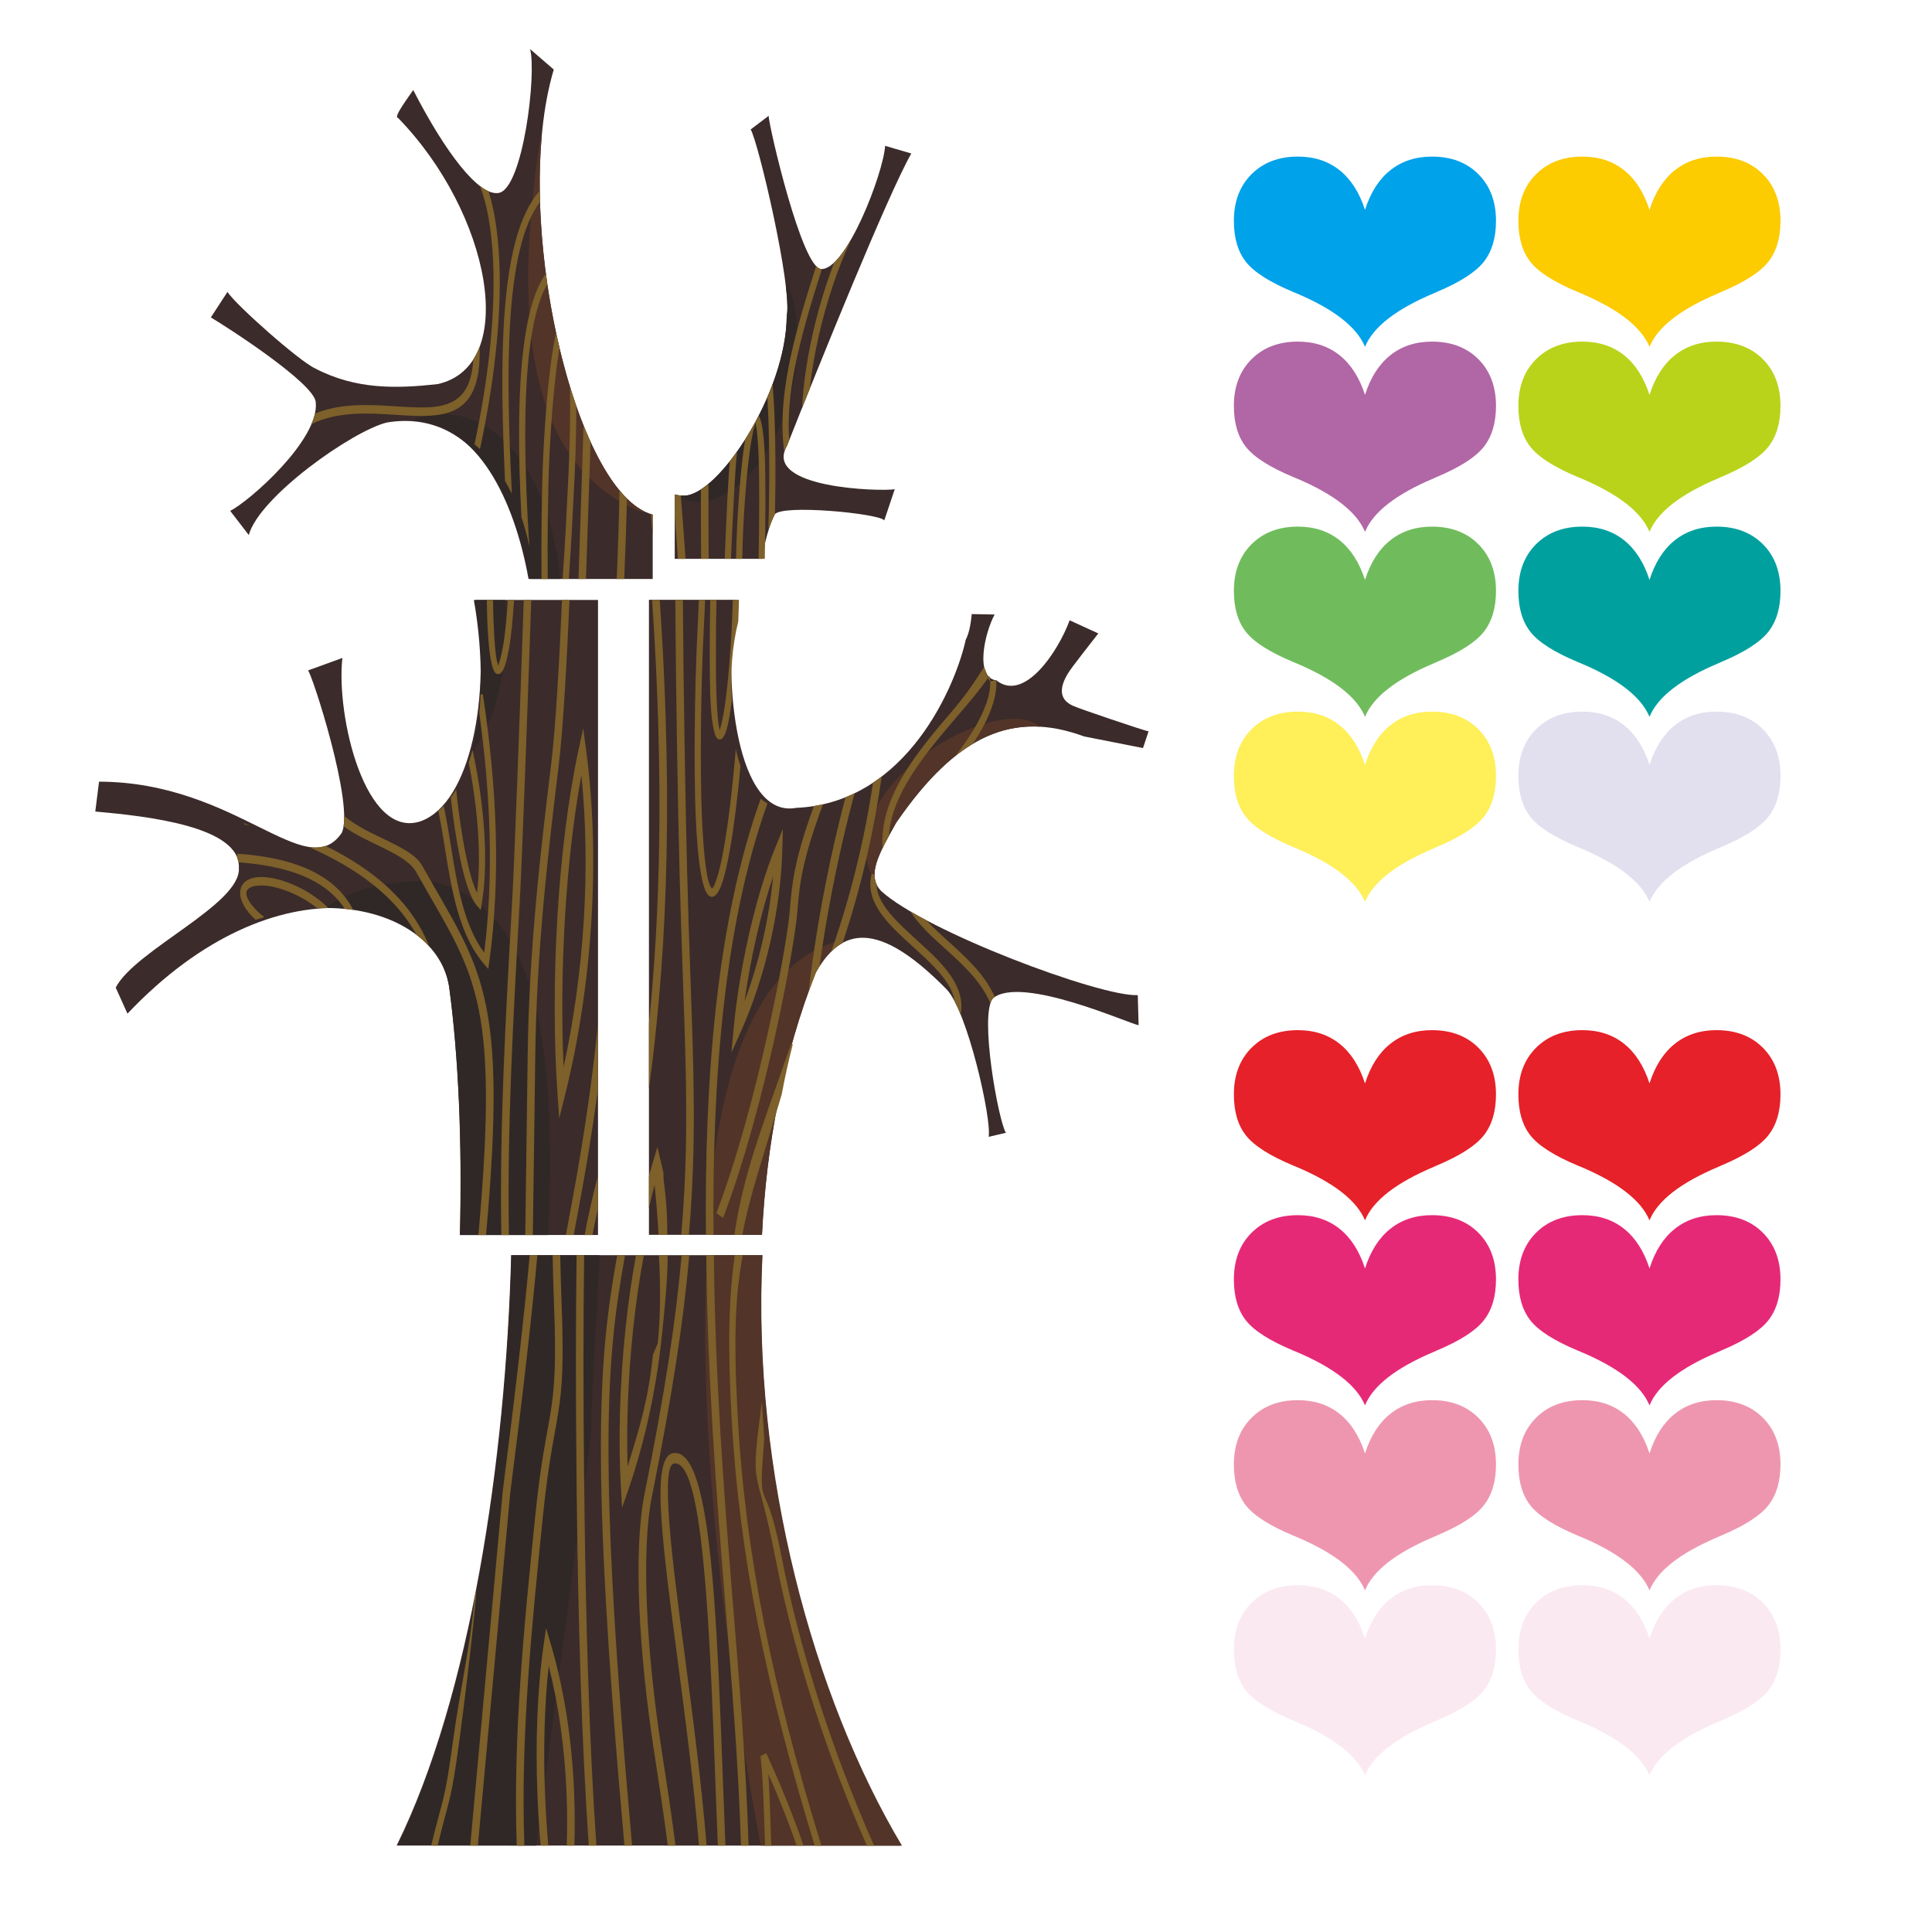
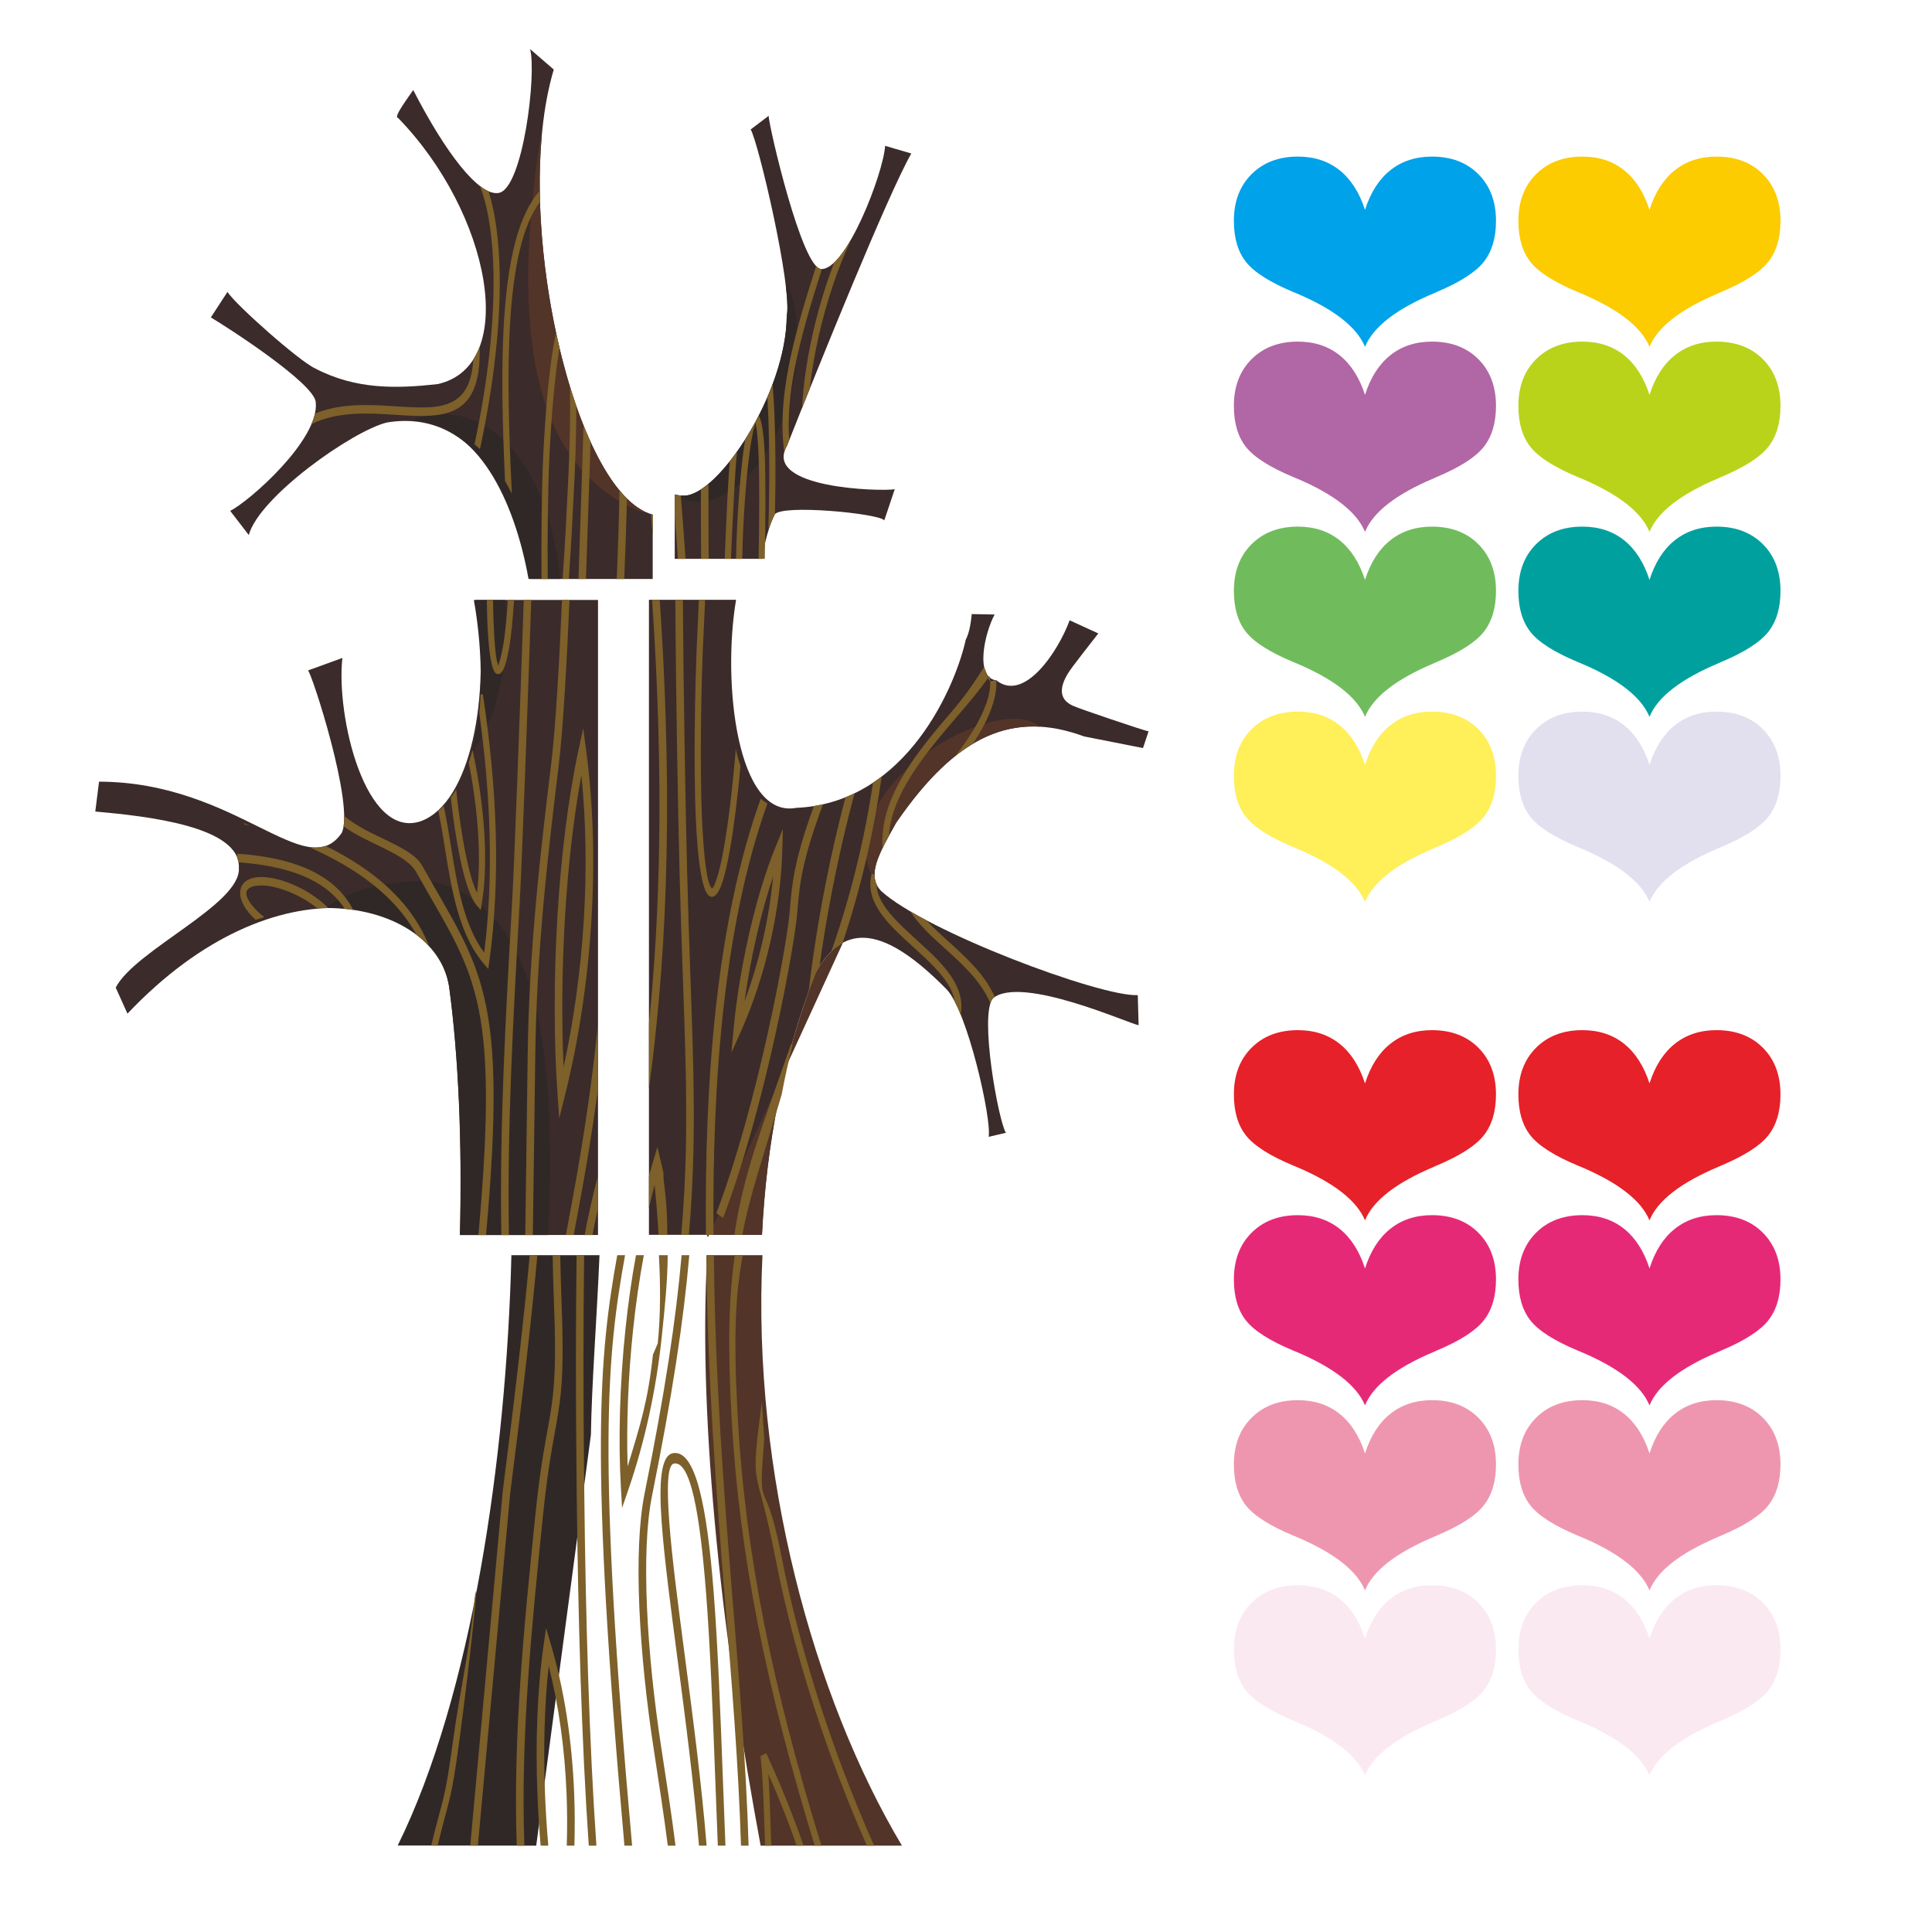
<svg xmlns="http://www.w3.org/2000/svg" xml:space="preserve" width="3.413in" height="3.413in" version="1.1" style="shape-rendering:geometricPrecision; text-rendering:geometricPrecision; image-rendering:optimizeQuality; fill-rule:evenodd; clip-rule:evenodd" viewBox="0 0 3413.33 3413.33">
  <defs>
    <style type="text/css">
   
    .fil0 {fill:none}
    .fil4 {fill:#7D602A}
    .fil2 {fill:#523428}
    .fil1 {fill:#3B2B2A}
    .fil3 {fill:#302827}
    .fil15 {fill:#FFEF58;fill-rule:nonzero}
    .fil8 {fill:#FBE9F1;fill-rule:nonzero}
    .fil10 {fill:#FCCB00;fill-rule:nonzero}
    .fil6 {fill:#E62977;fill-rule:nonzero}
    .fil5 {fill:#E62129;fill-rule:nonzero}
    .fil7 {fill:#EE96B0;fill-rule:nonzero}
    .fil16 {fill:#E2DFEF;fill-rule:nonzero}
    .fil12 {fill:#B9D31A;fill-rule:nonzero}
    .fil11 {fill:#B166A5;fill-rule:nonzero}
    .fil13 {fill:#70BC5D;fill-rule:nonzero}
    .fil9 {fill:#00A2E9;fill-rule:nonzero}
    .fil14 {fill:#00A09F;fill-rule:nonzero}
   
  </style>
  </defs>
  <g id="Layer_x0020_1">
    <rect class="fil0" x="-0" y="-0" width="3413.33" height="3413.33" />
    <path class="fil1" d="M978.35 122.88c-76.29,255.91 34.83,749.77 174.8,786.18l0 113.81 -216.05 0c-25.62,-159.35 -107.22,-300.83 -253.81,-276.38 -61.66,15.3 -225.5,131.54 -243.78,198.74l-32.84 -42.69c32.05,-15.49 158.02,-125.33 151.19,-191.78 -1.67,-33.3 -158.09,-133.91 -185.34,-149.97l29.32 -45.02c14.4,22.61 127.09,122.5 154.89,135.11 72.58,37.9 144.64,35.67 216.62,27.7 144.74,-32.49 93.55,-302.15 -70.17,-470.37 -9.54,-0.26 21.51,-40.7 26.86,-49.14 57.08,110.8 115.95,187.96 151.04,181.79 43.02,-7.58 67.28,-211.66 55.43,-254.19l41.85 36.21z" />
    <path class="fil2" d="M957.02 241.35c-22.37,252.72 66.17,600.33 178.56,660.77l1.08 3.98c-200.59,-78.8 -234.22,-329.37 -180.89,-669.41l1.25 4.66z" />
    <path class="fil3" d="M933.79 1022.86c-25.28,-140.93 -90.38,-272.64 -200.65,-279.19l-1.83 -4.1c149.96,-44.83 243.35,113.66 257.98,283.29l-55.5 0z" />
    <path class="fil4" d="M1153.16 909.09l0 37.83c-1.01,-12.8 -2.06,-25.68 -3.16,-38.73 1.05,0.32 2.11,0.62 3.16,0.89zm-50.32 113.77l-13.29 0c2.71,-64.25 4.48,-122.24 4.88,-156.56 4.35,5.26 8.76,10.11 13.22,14.52 -0.67,32.8 -2.37,84.56 -4.81,142.04zm-67.57 0l-13.3 0c3.76,-109.55 7.03,-209.42 8.94,-271.31 4.05,10.14 8.22,19.96 12.51,29.35 -1.98,59.96 -4.89,146.99 -8.15,241.96z" />
    <path class="fil4" d="M982.44 588.14c1.93,8.98 3.94,17.87 6.04,26.67 -7.35,42.83 -14.1,112.98 -17.94,194.58 -2.69,57.24 -3.56,153.02 -2.81,213.47l-10.98 0c-0.75,-60.95 0.11,-156.91 2.82,-214.42 3.89,-82.65 10.75,-153.83 18.23,-197.3 1.51,-8.78 3.07,-16.49 4.63,-23.01zm11.52 434.72c4.18,-57.18 7.78,-129.73 10.21,-181.43 2.76,-58.37 3.59,-113.38 2.77,-158.45 3.61,11.82 7.37,23.39 11.28,34.61 0,37.81 -0.99,80.36 -3.08,124.79 -2.43,51.48 -6,123.2 -10.16,180.48l-11.02 0z" />
-     <path class="fil4" d="M964.38 483.29c0.82,6.3 1.69,12.57 2.59,18.81 -15.74,27 -26.01,68.9 -32.06,121.59 -10.3,89.8 -8.2,210.16 0.31,341.63 -3.69,-17.58 -8.35,-34.8 -14,-51.4 -5.84,-111.92 -6.2,-213.64 2.85,-292.54 7.05,-61.43 19.87,-109.34 40.3,-138.1z" />
    <path class="fil4" d="M953.62 337.07c0.09,6.52 0.21,13.07 0.41,19.65 -31.44,41.95 -46.45,116.65 -52.38,207.07 -6.07,92.43 -2.57,201.24 2.68,308.63 -3.76,-7.81 -7.8,-15.39 -12.09,-22.72 -4.6,-100.09 -7.19,-200.45 -1.5,-287.21 6.58,-100.3 24.34,-182.43 62.89,-225.43z" />
    <path class="fil4" d="M847.96 793.41c-3.13,-2.93 -6.34,-5.74 -9.63,-8.43 23.84,-111.7 35,-215.67 33.54,-301.29 -1.08,-63.49 -9.07,-116.67 -23.95,-155.1 5.37,4.1 10.5,7.24 15.35,9.37 12.06,38.72 18.59,88.17 19.57,145.43 1.5,88.2 -10.11,195.27 -34.88,310.02z" />
    <path class="fil4" d="M550.29 749.25c2.7,-6.35 4.8,-12.57 6.13,-18.6 46.27,-18.98 96.92,-15.73 142.74,-12.79 21.68,1.39 42.26,2.7 60.54,1.52 42.43,-2.75 72.75,-19.65 76.47,-84.26 4.42,-6.91 8.16,-14.47 11.24,-22.62 2.64,95.18 -33.84,118.46 -87.19,121.93 -18.78,1.2 -39.59,-0.13 -61.53,-1.54 -48.02,-3.08 -101.49,-6.51 -148.4,16.36z" />
    <path class="fil1" d="M1192.1 873.48c5.39,1.41 10.82,2.21 16.29,2.22 60.49,0.06 180.61,-180.43 181.59,-317.51 10.19,-50.12 -50.7,-308.76 -63.75,-329.46l31.68 -24.02c1.37,22 59.07,269.68 92.91,270.52 43.96,2.4 109.69,-168.19 112.96,-217.56l46.22 13.5c-41.71,73.35 -163.57,374.69 -219.53,516.31 -43.61,75.29 164.19,81.02 190.29,76.89l-18.5 55.13c-6.48,-12.11 -182.41,-29.3 -193.65,-10.37 -9.7,19.65 -17.31,46.83 -22.59,78.17l-153.93 0 0 -113.81z" />
    <path class="fil3" d="M1204.23 875.47c1.39,0.09 2.77,0.23 4.16,0.23 60.49,0.06 180.61,-180.43 181.59,-317.51 1.99,-9.76 1.27,-27.45 -1.26,-49.71l3.49 -6.93c67.37,189.65 -76.9,427.51 -190.42,378.8l2.44 -4.87z" />
    <path class="fil4" d="M1252.06 987.29l-13.41 0c-0.29,-43.24 -0.44,-84.66 -0.39,-122.51 3.74,-2.42 7.56,-5.22 11.44,-8.37l1.98 0c-0.07,40.38 0.07,84.67 0.38,130.88zm-40.85 0l-13.54 0c-1.67,-24.8 -3.54,-50.12 -5.57,-75.94l0 -37.83c3.53,0.91 7.07,1.54 10.63,1.86 3.23,38.43 6.04,75.69 8.48,111.91z" />
    <path class="fil4" d="M1355.73 701.83c3.27,-7.59 6.37,-15.28 9.26,-23.02 1.39,16.22 2.48,34.32 3.28,54.01 2,49.56 2.37,109.67 0.9,175.57 -0.2,0.24 -0.41,0.48 -0.55,0.73 -4.11,8.32 -7.82,17.43 -11.16,27.15 2.26,-76.59 2.11,-146.48 -0.15,-202.64 -0.45,-11.19 -0.97,-21.81 -1.57,-31.81zm-64.32 285.46l-11.09 0c2.55,-59.6 5.62,-135.96 9.06,-172.33 4.27,-5.4 8.52,-11.1 12.74,-17.04 -4.09,40.47 -7.74,123.91 -10.7,189.36z" />
    <path class="fil4" d="M1316.58 776.31c5.97,-9.47 11.78,-19.37 17.35,-29.61 0.17,0.85 0.37,2.14 -0.15,3.65 -1.97,5.85 -4.01,14.86 -6.02,26.5 -6.07,35.25 -11.64,93.14 -14.81,160.53 -0.65,13.87 -1.18,31.13 -1.57,49.91l-10.99 0c0.4,-19.13 0.93,-36.72 1.6,-50.86 3.13,-66.48 8.58,-123.98 14.58,-160.12zm23.56 210.98c1.49,-61.39 1.54,-144 0.33,-176.59 -1.31,-34.87 -3.52,-58.61 -6.39,-64.29 2.17,-4 4.3,-8.04 6.39,-12.13 5.76,8.89 9.5,36.61 10.95,75.65 1.23,32.81 1.2,116.19 -0.27,177.35l-11.01 0z" />
    <path class="fil4" d="M1441.85 470.06c3.12,3.25 6.13,5.1 8.97,5.17 0.45,0.02 0.9,0 1.35,-0.01 -20.21,63.09 -37.41,120.98 -47.89,174.6 -8.89,45.5 -12.94,87.86 -9.87,127.68l-3.95 9.98c-2.32,4 -3.89,7.79 -4.85,11.41 -6.55,-47.64 -2.64,-98.25 8.05,-152.96 10.59,-54.16 27.87,-112.43 48.19,-175.87z" />
    <path class="fil4" d="M1473.81 463.75c9.21,-8.75 18.71,-21.93 27.92,-37.59l0.59 0.52c-22.37,47.2 -41.89,106.06 -55.36,164.83 -7.46,32.48 -13.05,64.87 -16.26,95.17 -4.69,11.63 -9.23,22.95 -13.6,33.88 1.78,-40.84 8.74,-87.19 19.37,-133.52 9.73,-42.42 22.56,-84.91 37.35,-123.29z" />
    <g id="_2278385486672">
      <path class="fil1" d="M812.38 2181.94c4.28,-164.17 -2.43,-316.67 -18.76,-437.71 -23.03,-155.96 -303.98,-232.62 -568.43,46.63l-20.74 -46.05c33.95,-66.25 222.31,-147.58 217.56,-211.52 3.62,-73.38 -163.16,-91.46 -253.67,-99.53l6.65 -52.77c243.7,0.53 365.37,181.87 428.61,90.81 23.79,-47.61 -54.07,-286.63 -59.54,-287.24l60.85 -22.14c-11.46,100.83 39.67,322.63 138.93,288.3 88.04,-32.67 123.82,-221.75 96.65,-390.73l216.05 0 0 1121.94 -244.14 0z" />
      <path class="fil3" d="M834.17 1327.42c18.91,-67.93 20.48,-169.88 2.98,-267.42l55.5 0c8.46,98.15 -9.43,200.02 -58.06,268.4l-0.43 -0.98z" />
      <path class="fil3" d="M812.81 2181.94c4.03,-164.17 -2.85,-316.67 -19.19,-437.71 -11.98,-81.11 -99.92,-140.75 -218.76,-140.05 49.59,-35.27 112.78,-49.23 185.87,-47.67 206.97,44.37 219.58,344.28 207.74,625.43l-155.67 0z" />
      <path class="fil4" d="M925.33 1060l13.3 0c-7.24,210.88 -16.24,460.88 -20.75,540.5 -10.99,193.78 -21.98,387.59 -18.74,581.44l-13.44 0c-3.24,-194.71 7.77,-388.78 18.77,-582.82 4.54,-80.14 13.61,-327.67 20.87,-539.12zm67.57 0l13.29 0c-4.46,104.83 -11.38,228.71 -18.98,291.42 -17.78,146.55 -39.31,324.07 -41.58,516.7 -1.55,131.05 -3.17,224.49 -4.24,313.82l-13.43 0c1.07,-89.43 2.7,-182.95 4.25,-314.12 2.3,-194.22 23.9,-372.37 41.74,-519.44 7.61,-62.79 14.54,-183.88 18.95,-288.39zm63.61 748.59l0 115.31c-5.37,39.93 -11.07,77.36 -16.84,112.74 -8.9,54.68 -17.93,100.26 -26.05,145.29l-13.81 0c8.3,-46.34 17.59,-93.04 26.74,-149.26 10.81,-66.39 21.42,-140 29.95,-224.09zm0 268.96l0 57.06c-3.48,15.47 -6.72,31.27 -9.72,47.33l-13.86 0c6.67,-36.29 14.52,-71.4 23.58,-104.39zm-197.82 104.39l-13.52 0c38.73,-427.42 -9.26,-461.65 -109.81,-641.11 -18.74,-33.47 -85.11,-49.28 -128.34,-80.95 0.83,-5.33 1.17,-11.55 1.06,-18.51 41.99,36.82 117.76,52.21 137.92,88.19 102.58,183.09 151.73,219.29 112.7,652.37zm172.69 -556.23c-5.36,87.48 -17.35,175.65 -35.68,259.6 -3.7,-82.23 -2.96,-175.31 2.72,-268.25 5.24,-85.69 14.7,-171.1 28.73,-247.58 8.3,81.35 9.6,168.42 4.23,256.23zm4.04 -301.28c12.81,94.67 15.76,198.3 9.37,302.8 -6.41,104.57 -22.15,210.11 -46.74,308.52l-10.09 40.33 -2.96 -42.48c-6.56,-93.87 -6.84,-206.21 0.01,-318.07 6.27,-102.34 18.5,-204.52 37.35,-292.04l7.94 -36.84 5.11 37.77z" />
      <path class="fil4" d="M774.39 1432.62c3.29,-2.77 6.45,-5.78 9.53,-8.96 4.87,22.45 8.74,46.4 12.67,70.75 11.02,68.26 22.59,139.85 58.82,188.69 8.65,-68.26 11.54,-139.17 9.48,-212.34 -1.93,-68.48 -8.2,-138.98 -18.16,-211.2 1.1,-10.61 1.87,-21.42 2.27,-32.33l4.07 -1.14c12.63,83.64 20.55,165.17 22.78,244.13 2.22,79.08 -1.26,155.57 -11.42,228.99l-1.76 12.71 -7.18 -8.34c-44.76,-52.02 -57.51,-130.93 -69.61,-205.94 -3.61,-22.33 -7.15,-44.3 -11.5,-65.04z" />
      <path class="fil4" d="M796.32 1409.07c3.34,-4.46 6.54,-9.18 9.56,-14.16 4.34,41.26 10.2,81.95 17.22,115.86 5.93,28.72 12.58,52.33 19.64,66.79 4.71,-38.48 4.33,-83.33 0.04,-129.88 -3.06,-33.26 -8.11,-67.38 -14.75,-100.68 2.49,-7.15 4.76,-14.55 6.81,-22.15 8.62,39.58 15.14,80.84 18.82,120.94 5,54.35 4.8,106.63 -2.34,149.94l-1.99 12 -6.87 -7.87c-11.43,-13.07 -21.58,-44.6 -29.94,-85.02 -6.45,-31.22 -11.96,-68.04 -16.2,-105.77z" />
      <path class="fil4" d="M431.5 1454.32l11.68 5.33c-3.96,-1.17 -7.93,-2.32 -11.96,-3.45l0.28 -1.88zm326.85 217.76c-6.72,-7.33 -14.28,-14.19 -22.61,-20.52 -21.25,-38.96 -53.53,-73.27 -96.2,-103.18 -27,-18.94 -58.14,-36.09 -93.26,-51.54 10.5,1.13 20.11,0.45 28.82,-2.48 25.46,12.52 48.64,26.04 69.43,40.62 54.51,38.23 92.84,83.76 113.82,137.1z" />
      <path class="fil4" d="M624.09 1607.52c-4.95,-0.72 -9.96,-1.36 -15.04,-1.84 -14.05,-21.92 -34.53,-39.26 -60.96,-52.35 -33.26,-16.48 -75.84,-26.2 -126.79,-29.83 -0.5,-2.57 -1.3,-5.06 -2.3,-7.48l0.27 -7.74c53.15,3.56 97.64,13.62 132.52,30.89 32.7,16.2 57.06,38.8 72.3,68.35z" />
      <path class="fil4" d="M579.93 1604.18c-6.39,-0.05 -12.87,0.09 -19.45,0.39 -11.16,-9.02 -24.75,-17.57 -39.84,-24.63l0 -0.01 -0.01 0c-22.2,-10.39 -43.25,-15.55 -59.33,-15.5 -14.22,0.06 -23.94,3.76 -25.77,11.1 -1.83,7.35 4.22,18.44 15.46,30.43 4.55,4.85 9.91,9.71 15.91,14.42 -5.1,1.47 -10.22,3.01 -15.37,4.69 -2.6,-2.38 -5.04,-4.78 -7.31,-7.19 -15.06,-16.05 -22.61,-33.06 -19.1,-47.17 3.51,-14.13 17.09,-21.24 36.17,-21.3 17.24,-0.06 39.56,5.36 62.86,16.27l0 0.01 0.01 0c22.64,10.61 42.2,24.48 55.76,38.51z" />
      <path class="fil4" d="M871.09 1060c0.18,14.17 0.44,26.39 0.79,35.73 1.68,45.07 4.76,75.1 8.87,80.14 0.2,-0.63 0.28,-2.94 1.44,-6.41 2.42,-7.19 4.92,-18.22 7.36,-32.44 2.71,-15.73 5.34,-43.78 7.77,-77.02l11.02 0c-2.52,34.67 -5.25,64.05 -8.08,80.44 -2.62,15.2 -5.34,27.2 -8.09,35.33 -3.76,11.15 -8.33,16.49 -13.65,15.08l-0.02 0c-0.82,-0.22 -1.64,-0.64 -2.46,-1.24l-0.02 0c-7.96,-5.9 -13.16,-41.05 -15.11,-93.13 -0.35,-9.54 -0.62,-22.04 -0.8,-36.49l10.98 0z" />
    </g>
    <path class="fil1" d="M1300.43 1059.72c-24.84,147.36 1.92,386.69 105.95,367.58 197.88,-8.45 283.5,-221.42 299.7,-296.68 7.65,-15 9.51,-34.46 10.77,-45.72l40.34 0.79c-17.68,33 -35.45,111.35 3.24,116.37 49.39,39.44 109.44,-51.68 129.33,-106.13l50.69 23.18c-22.69,29.12 -26.11,33.19 -44.72,57.8 -16.35,21.42 -35.46,55.47 1.62,70.74 8.16,4.05 123.93,43.21 131.83,44.47l-9.79 29.49 -104 -20.5c-124.5,-45.81 -224.24,-4.55 -332.23,152.59 -30.4,54.57 -53.11,93.43 -26.13,120.71 77.4,70.8 386.73,186.85 453.11,183.76l1.49 53.07c-14.41,-1.57 -207.48,-89.22 -257.44,-47.44 -24.3,28.92 9.7,216.54 22.94,237.58l-30.46 7.1c5.8,-30.06 -37.36,-222.78 -74.5,-260.83 -108.44,-110.06 -180.33,-120.53 -230.94,-29.36 -57.4,145.37 -87.24,303.33 -95.17,463.37l-199.56 0 0 -1121.94 153.93 0z" />
    <path class="fil2" d="M1837.44 1283.87c-90.26,-5.19 -169.74,46.81 -254.28,169.82 -26.47,47.51 -47.09,83.11 -34.19,109.52l-0.05 0.04c-101.02,-160.14 210.8,-346.39 288.51,-279.38z" />
-     <path class="fil2" d="M1489.24 1665.49c-17.91,9.61 -33.8,27.19 -48.02,52.8 -57.4,145.37 -87.11,303.33 -94.85,463.37l-97.69 0c15.41,-277.74 83.58,-483.43 238.54,-520.5l2.02 4.32z" />
+     <path class="fil2" d="M1489.24 1665.49c-17.91,9.61 -33.8,27.19 -48.02,52.8 -57.4,145.37 -87.11,303.33 -94.85,463.37l-97.69 0l2.02 4.32z" />
    <path class="fil4" d="M1347.71 1660.74c8.6,-37.44 14.77,-75.33 18.17,-112.23 -10.96,32.65 -20.76,68.39 -29.11,104.7 -8.98,39.11 -16.25,78.79 -21.44,115.89 12.96,-34.74 23.87,-71.32 32.37,-108.36zm-195.63 -601.01l13.54 0c26.62,394.83 8.08,661.67 -19.11,863.91l0 -115.31c18.87,-186.14 27.54,-423.74 5.58,-748.59zm40.98 0l13.41 0c1.11,165.89 4.38,356.5 7.5,479.39 7.22,284.49 20.85,437.6 3.13,642.55l-13.56 0c17.91,-204.98 4.23,-357.31 -2.99,-641.97 -3.12,-122.69 -6.38,-314.72 -7.5,-479.97zm67.52 1121.94l-13.46 0c-2.49,-275.8 18.8,-552.39 96.78,-770.63 3.76,3.26 7.72,6.11 11.91,8.52 -76.73,215.07 -97.7,488.78 -95.22,762.1zm-81.63 0l-15.5 0c-1.65,-30.92 -4.19,-60.9 -6.97,-88.26 -3.52,13.33 -6.84,26.99 -9.98,40.93l0 -57.06c2.07,-7.52 4.19,-14.93 6.38,-22.21l8.59 -28.6 10.46 44.44 0.61 14.44c4.78,34.48 6.59,65.47 6.41,96.33zm363.44 -798.85c-6.15,41.42 -14.04,83.09 -23.55,124.46 -13.57,59.08 -30.43,117.5 -50.19,173.64 6.39,-6.27 13.08,-11.31 20.07,-15.13 16.64,-49.78 31.05,-101.15 42.96,-153.02 10.74,-46.78 19.46,-93.99 25.97,-140.84 -4.95,3.78 -10.04,7.41 -15.27,10.9zm-48.71 25.79c5.53,-2.24 10.95,-4.65 16.25,-7.2 -7.78,28.69 -15.07,57.97 -21.85,87.47 -16.91,73.65 -30.54,148.43 -40.15,218.15 -2.28,3.57 -4.51,7.32 -6.7,11.27 -4.41,11.18 -8.6,22.63 -12.67,34.2 9.58,-83.76 25.61,-177.39 46.68,-269.11 5.78,-25.14 11.94,-50.15 18.44,-74.78zm-55.81 15.49c-35.54,97.46 -38.91,139.73 -42.57,185.67 -4.57,57.39 -55.87,339.76 -129.68,533.54l11.89 8.51c75,-196.91 126.46,-481.08 131.15,-540.1 3.66,-45.96 7.03,-88.13 45.39,-190.74 -5.3,1.2 -10.7,2.24 -16.18,3.12zm-55.74 78.47c-1.45,52.84 -8.98,108.81 -21.57,163.65 -12.62,54.91 -30.31,108.78 -52.09,157.32l-16.3 36.33 3.91 -42.32c4.72,-51.24 14.42,-111.29 27.87,-169.83 12.32,-53.65 27.83,-106.24 45.61,-149.95l13.63 -33.54 -1.06 38.33z" />
    <path class="fil4" d="M1400.58 1845.31c-7.34,28.64 -13.88,58.08 -19.53,88.31 -32.98,111.94 -56.3,177.16 -69.53,248.04l-14.06 0c15.55,-107.76 49.37,-191.29 100.46,-338.08l2.65 1.73z" />
    <path class="fil4" d="M1234.72 1059.72l11.09 0c-0.85,18.89 -1.65,36.3 -2.39,50.72 -5.67,110.94 -6.56,251.65 -3.44,328.9 3.03,74.85 9.19,124.08 17.75,129.92l-0.01 0.01 0.1 0.06c1.62,0.42 4.27,-4.79 7.74,-14.75l-0.02 -0.02c4.51,-12.94 9.07,-32.46 13.48,-57.39 7.74,-43.71 15.02,-103.7 20.91,-173.98 2.3,10.57 5.08,20.69 8.39,30.19 -5.46,58.69 -11.87,109.12 -18.65,147.33 -4.62,26.06 -9.42,46.59 -14.2,60.35l-0.02 0c-5.83,16.74 -12.44,24.93 -19.65,23.07 -1.01,-0.25 -2,-0.71 -2.96,-1.36l-0.02 0c-12.37,-8.44 -20.56,-62.32 -23.81,-142.61 -3.15,-77.89 -2.25,-219.24 3.44,-330.72 0.7,-13.7 1.45,-30.88 2.26,-49.73z" />
-     <path class="fil4" d="M1265.8 1059.72c-1.27,60.09 -1.25,135.83 -0.1,166.7 1.34,36 3.66,60.12 6.66,64.78 -0.04,-0.63 -0.69,-2.31 0.02,-4.43 1.97,-5.86 4,-14.87 6.02,-26.52 6.07,-35.26 11.63,-93.14 14.81,-160.51 0.54,-11.4 0.98,-25.09 1.35,-40.03l11.01 0c-0.35,14.3 -0.77,27.39 -1.27,38.33 -10.65,42.49 -14.79,92.5 -11.25,139.1 -1.27,9.83 -2.59,18.71 -3.94,26.53 -2.17,12.63 -4.45,22.62 -6.74,29.41 -3.32,9.82 -7.44,14.48 -12.32,13.19l-0.02 0c-0.79,-0.21 -1.57,-0.6 -2.31,-1.15 -6.89,-5.1 -11.35,-34.51 -12.97,-77.93 -1.16,-31.22 -1.19,-107.05 0.07,-167.47l10.99 0z" />
    <path class="fil4" d="M1744.87 1193.73c2.38,16.28 8.18,7.13 15.32,8.27 1.48,25 -7.97,53.8 -23.99,83.34 -5.14,9.46 -10.94,19.03 -17.28,28.59 -10.39,6.2 -20.72,13.37 -31.04,21.56 15.26,-19.5 28.91,-39.56 39.5,-59.1 16.63,-30.69 25.56,-59.67 20.6,-82.13 -15.44,22.85 -36.17,47.13 -58.13,72.83 -53.41,62.53 -114.29,133.81 -119.54,209.8 -4.04,7.43 -7.78,14.52 -11.07,21.3 -6.11,-90.83 63.24,-172.03 123.48,-242.55 24.43,-28.6 40.65,-53.01 55.91,-77.49l6.23 15.58z" />
    <path class="fil4" d="M1545.02 1545.82c0.07,6.04 1.24,11.67 3.74,16.96 0.72,34.01 35.5,65.67 70.76,97.77 27.05,24.61 54.37,49.49 68.63,77.46 8.79,17.26 12.76,35.27 9.06,54.41 -3.54,-8.69 -7.13,-16.62 -10.74,-23.5 -1.09,-7.7 -3.65,-15.1 -7.31,-22.3 -13.03,-25.57 -39.5,-49.67 -65.7,-73.51 -43.77,-39.83 -86.87,-79.08 -73.28,-129.72l4.85 2.43z" />
    <path class="fil4" d="M1608.06 1610.02c8.88,5.2 18.43,10.5 28.5,15.83 11.81,12.84 25.42,25.14 39.3,37.7 31.23,28.23 63.71,57.62 81.76,97.78 -1.19,0.78 -2.35,1.58 -3.41,2.48 -1.8,2.14 -3.27,5.16 -4.46,8.9 -16.5,-39.26 -48.85,-68.52 -79.9,-96.59 -23.49,-21.25 -46.29,-41.86 -61.78,-66.09z" />
-     <path class="fil1" d="M1346.76 2217.56c-19.02,384.18 88.41,780.37 245.21,1043.22l-891.17 -0.3c130.23,-263.74 192.85,-681.62 202.27,-1042.92l443.69 0z" />
    <path class="fil2" d="M1347.07 2217.56c-18.58,384.18 89.61,780.36 246.41,1043.21l-249.65 0c-65.07,-349.95 -111.29,-739.63 -94.45,-1043.21l97.69 0z" />
    <path class="fil3" d="M702.65 3260.47c130.23,-263.74 191.98,-681.61 200.85,-1042.91l155.66 0c-4.85,115.23 -13.8,227.31 -15.17,317.35l-96.63 725.86 -244.71 -0.3z" />
    <path class="fil4" d="M935.85 2217.56l13.52 0c-9.98,110.78 -25.73,247.5 -47.83,419.31l-0.02 0 -57.22 623.9 -13.52 0 57.47 -626.6 0.03 -0.48c21.96,-170.73 37.62,-306.38 47.56,-416.14zm40.52 0l13.45 0c0.46,27.57 1.21,55.15 2.29,82.72 8.39,215.12 -12.63,177.77 -33.33,382.15 -19.71,194.58 -39.12,386.33 -32.39,578.35l-13.45 0c-6.73,-193.3 12.74,-385.65 32.52,-580.87 20.62,-203.55 41.56,-165.35 33.22,-378.7 -1.09,-27.9 -1.84,-55.78 -2.31,-83.65zm42.28 0l13.42 0c-1.44,119.57 -1.89,231.78 0.15,416.94 2.49,226.71 8.73,442.52 21.45,626.28l-13.49 0c-12.67,-183.91 -18.88,-399.58 -21.37,-626.07 -2.04,-185.24 -1.59,-297.53 -0.16,-417.15zm71.85 0l13.81 0c-32.19,178.62 -49.9,348.6 12.44,1043.22l-13.55 0c-61.96,-691.56 -44.68,-864.7 -12.7,-1043.22zm33.11 0l13.87 0c-8.04,42.98 -14.4,87.76 -19.11,132.72 -8.71,83.09 -11.8,166.7 -9.55,240.52 22.94,-74.32 36.48,-118.9 44.7,-197.34l8.52 -20.04c5.16,-49.22 4.87,-103.86 2.09,-155.86l15.51 0c-0.27,44.97 -4.78,89.65 -10.53,144.43 -9.68,92.34 -29.7,185.01 -59.29,270.81l-10.78 31.26 -2 -34.46c-4.87,-83.5 -2.35,-183.09 8.01,-281.92 4.61,-43.98 10.78,-87.85 18.55,-130.12zm80.63 0l13.56 0c-9.93,114.8 -29.69,245.87 -65.92,425.41 -19.73,97.72 -9.46,276.78 16.72,446.75 9.17,59.54 18.16,117.8 24.85,171.06l-13.63 0c-6.61,-52.02 -15.4,-109.04 -24.37,-167.3 -26.51,-172.07 -37.12,-353.37 -16.52,-455.43 35.78,-177.28 55.39,-306.96 65.31,-420.49zm43.57 0l13.46 0c1.91,210.95 17.78,421.67 32.78,605.05 12.17,148.78 24.2,295.86 28.52,438.17l-13.44 0c-4.33,-141.41 -16.31,-287.93 -28.43,-436.15 -15.06,-184.04 -30.98,-395.32 -32.89,-607.06zm-292.64 1043.22l13.53 0c-2.59,-29.64 -4.53,-59.88 -5.75,-90.25 -3.08,-77.5 -1.38,-155.85 6.46,-227.08 17.83,69.92 28.42,146.75 31.56,225.86 1.2,30.24 1.32,60.82 0.35,91.48l13.45 0c0.96,-30.97 0.83,-61.86 -0.38,-92.42 -3.71,-93.26 -17.53,-183.46 -41.17,-263.34l-8.49 -28.7 -4.34 30.41c-11.59,81.13 -14.48,173.56 -10.86,264.76 1.19,30.05 3.11,59.96 5.63,89.31zm313.04 0c-1.55,-37.83 -2.99,-76.36 -4.43,-114.88 -4.41,-117.86 -8.81,-235.72 -16.47,-333.24 -10.68,-136.05 -26.81,-231.37 -56.27,-227.04l-0.06 0c-11.91,1.64 -13.1,40.96 -8.55,103.28 4.55,62.32 15.52,145.84 27.63,238.07 13.92,105.99 29.34,223.41 38.34,333.81l-13.5 0c-8.98,-109.22 -24.25,-225.54 -38.05,-330.57 -12.17,-92.68 -23.19,-176.62 -27.78,-239.5 -5.37,-73.53 -1.34,-120.32 20.54,-123.4l0 -0.01c39.81,-5.87 59.54,96.63 71.06,243.42 7.69,97.91 12.11,216.08 16.52,334.24 1.45,38.85 2.91,77.7 4.47,115.83l-13.46 0z" />
    <path class="fil4" d="M1312.22 2217.56c-13.31,71.35 -16.42,148.44 -8.87,284.71 13.64,246.51 62.11,479.55 147.87,758.51l-11.91 0c-85.11,-278.35 -133.28,-511.01 -146.92,-757.39 -6.97,-125.85 -4.93,-211.59 5.79,-285.83l14.05 0z" />
    <path class="fil4" d="M1346.02 2476.15c1.19,21.75 2.61,43.54 4.29,65.32 -11.65,145.71 0.22,53 29.66,204.58 34.21,176.11 92.12,351.37 164.35,514.73l-12.83 0c-71.14,-162.3 -128.19,-336.13 -162.13,-510.89 -34.07,-175.47 -44.87,-107.02 -23.33,-273.74z" />
    <path class="fil4" d="M1407.45 3260.77c-14.68,-42.69 -31.59,-84.76 -49.95,-126.43 1.93,28.14 2.83,56.59 3.73,85.04 0.44,13.81 0.88,27.63 1.44,41.4l-10.99 0c-0.54,-13.56 -0.97,-27.15 -1.41,-40.74 -1.25,-39.48 -2.51,-78.96 -6.57,-117.58l10.08 -5.07c24.59,53.74 47.08,108.06 65.8,163.39l-12.13 0z" />
    <path class="fil4" d="M761.78 3260.77c20.54,-85.63 23.65,-74.01 38.73,-186.29 10.68,-79.49 29.7,-162.07 38.18,-252.11 9.95,-60.23 -9.54,121.9 -27.39,254.83 -14.88,110.78 -17.77,98.19 -38.02,183.57l-11.5 0z" />
    <g id="_2278385473104">
      <g>
        <path class="fil5" d="M2411.61 1914.14c9.81,-30.85 24.81,-54.26 44.96,-70.21 20.16,-15.95 44.62,-23.93 73.37,-23.93 34.01,0 61.36,10.39 82.04,31.16 20.69,20.78 31.03,48.26 31.03,82.44 0,29.98 -7.19,54.08 -21.56,72.31 -14.38,18.24 -41.99,35.94 -82.83,53.12l-5.26 2.37c-66.97,28.23 -107.55,59.78 -121.75,94.67 -14.56,-35.06 -55.05,-66.62 -121.49,-94.67 -2.46,-1.05 -4.38,-1.84 -5.78,-2.37 -41.02,-17.18 -68.68,-34.8 -82.96,-52.85 -14.29,-18.06 -21.43,-42.24 -21.43,-72.58 0,-34.19 10.39,-61.67 31.16,-82.44 20.78,-20.77 48.08,-31.16 81.91,-31.16 28.93,0 53.42,7.98 73.5,23.93 20.07,15.95 35.11,39.36 45.09,70.21z" />
        <path class="fil5" d="M2914.24 1914.14c9.81,-30.85 24.8,-54.26 44.96,-70.21 20.16,-15.95 44.61,-23.93 73.37,-23.93 34.01,0 61.36,10.39 82.05,31.16 20.68,20.78 31.03,48.26 31.03,82.44 0,29.98 -7.19,54.08 -21.57,72.31 -14.37,18.24 -41.99,35.94 -82.83,53.12l-5.26 2.37c-66.97,28.23 -107.55,59.78 -121.75,94.67 -14.56,-35.06 -55.05,-66.62 -121.49,-94.67 -2.46,-1.05 -4.39,-1.84 -5.78,-2.37 -41.02,-17.18 -68.68,-34.8 -82.97,-52.85 -14.29,-18.06 -21.43,-42.24 -21.43,-72.58 0,-34.19 10.39,-61.67 31.16,-82.44 20.77,-20.77 48.07,-31.16 81.91,-31.16 28.93,0 53.43,7.98 73.5,23.93 20.07,15.95 35.11,39.36 45.1,70.21z" />
        <path class="fil6" d="M2411.61 2241.01c9.81,-30.85 24.81,-54.26 44.96,-70.21 20.16,-15.95 44.62,-23.93 73.37,-23.93 34.01,0 61.36,10.39 82.04,31.16 20.69,20.78 31.03,48.25 31.03,82.44 0,29.98 -7.19,54.08 -21.56,72.31 -14.38,18.24 -41.99,35.94 -82.83,53.12l-5.26 2.37c-66.97,28.23 -107.55,59.78 -121.75,94.67 -14.56,-35.06 -55.05,-66.62 -121.49,-94.67 -2.46,-1.05 -4.38,-1.84 -5.78,-2.37 -41.02,-17.18 -68.68,-34.8 -82.96,-52.85 -14.29,-18.06 -21.43,-42.24 -21.43,-72.57 0,-34.19 10.39,-61.67 31.16,-82.44 20.78,-20.78 48.08,-31.16 81.91,-31.16 28.93,0 53.42,7.98 73.5,23.93 20.07,15.96 35.11,39.36 45.09,70.21z" />
        <path class="fil6" d="M2914.24 2241.01c9.81,-30.85 24.8,-54.26 44.96,-70.21 20.16,-15.95 44.61,-23.93 73.37,-23.93 34.01,0 61.36,10.39 82.05,31.16 20.68,20.78 31.03,48.25 31.03,82.44 0,29.98 -7.19,54.08 -21.57,72.31 -14.37,18.24 -41.99,35.94 -82.83,53.12l-5.26 2.37c-66.97,28.23 -107.55,59.78 -121.75,94.67 -14.56,-35.06 -55.05,-66.62 -121.49,-94.67 -2.46,-1.05 -4.39,-1.84 -5.78,-2.37 -41.02,-17.18 -68.68,-34.8 -82.97,-52.85 -14.29,-18.06 -21.43,-42.24 -21.43,-72.57 0,-34.19 10.39,-61.67 31.16,-82.44 20.77,-20.78 48.07,-31.16 81.91,-31.16 28.93,0 53.43,7.98 73.5,23.93 20.07,15.96 35.11,39.36 45.1,70.21z" />
        <path class="fil7" d="M2411.61 2567.87c9.81,-30.85 24.81,-54.26 44.96,-70.21 20.16,-15.95 44.62,-23.93 73.37,-23.93 34.01,0 61.36,10.39 82.04,31.16 20.69,20.78 31.03,48.25 31.03,82.44 0,29.98 -7.19,54.08 -21.56,72.31 -14.38,18.24 -41.99,35.94 -82.83,53.12l-5.26 2.37c-66.97,28.23 -107.55,59.78 -121.75,94.67 -14.56,-35.06 -55.05,-66.61 -121.49,-94.67 -2.46,-1.05 -4.38,-1.84 -5.78,-2.37 -41.02,-17.18 -68.68,-34.8 -82.96,-52.85 -14.29,-18.05 -21.43,-42.24 -21.43,-72.57 0,-34.19 10.39,-61.67 31.16,-82.44 20.78,-20.78 48.08,-31.16 81.91,-31.16 28.93,0 53.42,7.98 73.5,23.93 20.07,15.95 35.11,39.35 45.09,70.21z" />
        <path class="fil7" d="M2914.24 2567.87c9.81,-30.85 24.8,-54.26 44.96,-70.21 20.16,-15.95 44.61,-23.93 73.37,-23.93 34.01,0 61.36,10.39 82.05,31.16 20.68,20.78 31.03,48.25 31.03,82.44 0,29.98 -7.19,54.08 -21.57,72.31 -14.37,18.24 -41.99,35.94 -82.83,53.12l-5.26 2.37c-66.97,28.23 -107.55,59.78 -121.75,94.67 -14.56,-35.06 -55.05,-66.61 -121.49,-94.67 -2.46,-1.05 -4.39,-1.84 -5.78,-2.37 -41.02,-17.18 -68.68,-34.8 -82.97,-52.85 -14.29,-18.05 -21.43,-42.24 -21.43,-72.57 0,-34.19 10.39,-61.67 31.16,-82.44 20.77,-20.78 48.07,-31.16 81.91,-31.16 28.93,0 53.43,7.98 73.5,23.93 20.07,15.95 35.11,39.35 45.1,70.21z" />
        <path class="fil8" d="M2411.61 2894.74c9.81,-30.85 24.81,-54.26 44.96,-70.21 20.16,-15.95 44.62,-23.93 73.37,-23.93 34.01,0 61.36,10.39 82.04,31.16 20.69,20.78 31.03,48.25 31.03,82.44 0,29.97 -7.19,54.08 -21.56,72.31 -14.38,18.23 -41.99,35.93 -82.83,53.11l-5.26 2.37c-66.97,28.22 -107.55,59.78 -121.75,94.67 -14.56,-35.06 -55.05,-66.62 -121.49,-94.67 -2.46,-1.05 -4.38,-1.84 -5.78,-2.37 -41.02,-17.18 -68.68,-34.8 -82.96,-52.85 -14.29,-18.05 -21.43,-42.24 -21.43,-72.57 0,-34.19 10.39,-61.67 31.16,-82.44 20.78,-20.78 48.08,-31.16 81.91,-31.16 28.93,0 53.42,7.98 73.5,23.93 20.07,15.95 35.11,39.36 45.09,70.21z" />
        <path class="fil8" d="M2914.24 2894.74c9.81,-30.85 24.8,-54.26 44.96,-70.21 20.16,-15.95 44.61,-23.93 73.37,-23.93 34.01,0 61.36,10.39 82.05,31.16 20.68,20.78 31.03,48.25 31.03,82.44 0,29.97 -7.19,54.08 -21.57,72.31 -14.37,18.23 -41.99,35.93 -82.83,53.11l-5.26 2.37c-66.97,28.22 -107.55,59.78 -121.75,94.67 -14.56,-35.06 -55.05,-66.62 -121.49,-94.67 -2.46,-1.05 -4.39,-1.84 -5.78,-2.37 -41.02,-17.18 -68.68,-34.8 -82.97,-52.85 -14.29,-18.05 -21.43,-42.24 -21.43,-72.57 0,-34.19 10.39,-61.67 31.16,-82.44 20.77,-20.78 48.07,-31.16 81.91,-31.16 28.93,0 53.43,7.98 73.5,23.93 20.07,15.95 35.11,39.36 45.1,70.21z" />
      </g>
      <g>
        <path class="fil9" d="M2411.61 370.8c9.81,-30.85 24.8,-54.26 44.96,-70.21 20.16,-15.95 44.61,-23.93 73.37,-23.93 34.01,0 61.36,10.39 82.05,31.16 20.68,20.78 31.03,48.25 31.03,82.44 0,29.98 -7.19,54.08 -21.57,72.31 -14.37,18.23 -41.99,35.93 -82.83,53.11l-5.26 2.37c-66.96,28.23 -107.55,59.78 -121.75,94.67 -14.56,-35.06 -55.05,-66.62 -121.49,-94.67 -2.46,-1.05 -4.39,-1.84 -5.79,-2.37 -41.02,-17.18 -68.68,-34.8 -82.96,-52.85 -14.29,-18.05 -21.43,-42.24 -21.43,-72.57 0,-34.19 10.39,-61.67 31.16,-82.44 20.78,-20.77 48.08,-31.16 81.91,-31.16 28.93,0 53.43,7.98 73.5,23.93 20.07,15.95 35.11,39.35 45.1,70.21z" />
        <path class="fil10" d="M2914.24 370.8c9.81,-30.85 24.81,-54.26 44.97,-70.21 20.16,-15.95 44.61,-23.93 73.37,-23.93 34.01,0 61.35,10.39 82.04,31.16 20.68,20.78 31.03,48.25 31.03,82.44 0,29.98 -7.19,54.08 -21.57,72.31 -14.37,18.23 -41.99,35.93 -82.83,53.11l-5.26 2.37c-66.97,28.23 -107.55,59.78 -121.75,94.67 -14.55,-35.06 -55.05,-66.62 -121.49,-94.67 -2.46,-1.05 -4.38,-1.84 -5.78,-2.37 -41.02,-17.18 -68.68,-34.8 -82.97,-52.85 -14.29,-18.05 -21.43,-42.24 -21.43,-72.57 0,-34.19 10.39,-61.67 31.16,-82.44 20.77,-20.77 48.07,-31.16 81.91,-31.16 28.93,0 53.43,7.98 73.5,23.93 20.07,15.95 35.11,39.35 45.1,70.21z" />
        <path class="fil11" d="M2411.61 697.67c9.81,-30.85 24.8,-54.26 44.96,-70.21 20.16,-15.95 44.61,-23.93 73.37,-23.93 34.01,0 61.36,10.39 82.05,31.16 20.68,20.78 31.03,48.26 31.03,82.44 0,29.98 -7.19,54.08 -21.57,72.31 -14.37,18.24 -41.99,35.94 -82.83,53.12l-5.26 2.37c-66.96,28.23 -107.55,59.79 -121.75,94.67 -14.56,-35.06 -55.05,-66.62 -121.49,-94.67 -2.46,-1.05 -4.39,-1.84 -5.79,-2.37 -41.02,-17.18 -68.68,-34.8 -82.96,-52.85 -14.29,-18.06 -21.43,-42.24 -21.43,-72.57 0,-34.19 10.39,-61.67 31.16,-82.44 20.78,-20.77 48.08,-31.16 81.91,-31.16 28.93,0 53.43,7.98 73.5,23.93 20.07,15.95 35.11,39.36 45.1,70.21z" />
        <path class="fil12" d="M2914.24 697.67c9.81,-30.85 24.81,-54.26 44.97,-70.21 20.16,-15.95 44.61,-23.93 73.37,-23.93 34.01,0 61.35,10.39 82.04,31.16 20.68,20.78 31.03,48.26 31.03,82.44 0,29.98 -7.19,54.08 -21.57,72.31 -14.37,18.24 -41.99,35.94 -82.83,53.12l-5.26 2.37c-66.97,28.23 -107.55,59.79 -121.75,94.67 -14.55,-35.06 -55.05,-66.62 -121.49,-94.67 -2.46,-1.05 -4.38,-1.84 -5.78,-2.37 -41.02,-17.18 -68.68,-34.8 -82.97,-52.85 -14.29,-18.06 -21.43,-42.24 -21.43,-72.57 0,-34.19 10.39,-61.67 31.16,-82.44 20.77,-20.77 48.07,-31.16 81.91,-31.16 28.93,0 53.43,7.98 73.5,23.93 20.07,15.95 35.11,39.36 45.1,70.21z" />
        <path class="fil13" d="M2411.61 1024.53c9.81,-30.85 24.8,-54.26 44.96,-70.21 20.16,-15.95 44.61,-23.93 73.37,-23.93 34.01,0 61.36,10.38 82.05,31.16 20.68,20.78 31.03,48.26 31.03,82.44 0,29.97 -7.19,54.08 -21.57,72.31 -14.37,18.24 -41.99,35.94 -82.83,53.11l-5.26 2.37c-66.96,28.23 -107.55,59.78 -121.75,94.67 -14.56,-35.06 -55.05,-66.61 -121.49,-94.67 -2.46,-1.05 -4.39,-1.84 -5.79,-2.37 -41.02,-17.18 -68.68,-34.8 -82.96,-52.85 -14.29,-18.06 -21.43,-42.25 -21.43,-72.57 0,-34.19 10.39,-61.67 31.16,-82.44 20.78,-20.78 48.08,-31.16 81.91,-31.16 28.93,0 53.43,7.98 73.5,23.93 20.07,15.95 35.11,39.35 45.1,70.21z" />
        <path class="fil14" d="M2914.24 1024.53c9.81,-30.85 24.81,-54.26 44.97,-70.21 20.16,-15.95 44.61,-23.93 73.37,-23.93 34.01,0 61.35,10.38 82.04,31.16 20.68,20.78 31.03,48.26 31.03,82.44 0,29.97 -7.19,54.08 -21.57,72.31 -14.37,18.24 -41.99,35.94 -82.83,53.11l-5.26 2.37c-66.97,28.23 -107.55,59.78 -121.75,94.67 -14.55,-35.06 -55.05,-66.61 -121.49,-94.67 -2.46,-1.05 -4.38,-1.84 -5.78,-2.37 -41.02,-17.18 -68.68,-34.8 -82.97,-52.85 -14.29,-18.06 -21.43,-42.25 -21.43,-72.57 0,-34.19 10.39,-61.67 31.16,-82.44 20.77,-20.78 48.07,-31.16 81.91,-31.16 28.93,0 53.43,7.98 73.5,23.93 20.07,15.95 35.11,39.35 45.1,70.21z" />
        <path class="fil15" d="M2411.61 1351.4c9.81,-30.85 24.8,-54.26 44.96,-70.21 20.16,-15.95 44.61,-23.93 73.37,-23.93 34.01,0 61.36,10.39 82.05,31.16 20.68,20.78 31.03,48.25 31.03,82.44 0,29.97 -7.19,54.08 -21.57,72.31 -14.37,18.24 -41.99,35.94 -82.83,53.12l-5.26 2.37c-66.96,28.22 -107.55,59.78 -121.75,94.67 -14.56,-35.06 -55.05,-66.62 -121.49,-94.67 -2.46,-1.05 -4.39,-1.84 -5.79,-2.37 -41.02,-17.18 -68.68,-34.8 -82.96,-52.85 -14.29,-18.06 -21.43,-42.24 -21.43,-72.57 0,-34.19 10.39,-61.67 31.16,-82.44 20.78,-20.78 48.08,-31.16 81.91,-31.16 28.93,0 53.43,7.98 73.5,23.93 20.07,15.95 35.11,39.36 45.1,70.21z" />
        <path class="fil16" d="M2914.24 1351.4c9.81,-30.85 24.81,-54.26 44.97,-70.21 20.16,-15.95 44.61,-23.93 73.37,-23.93 34.01,0 61.35,10.39 82.04,31.16 20.68,20.78 31.03,48.25 31.03,82.44 0,29.97 -7.19,54.08 -21.57,72.31 -14.37,18.24 -41.99,35.94 -82.83,53.12l-5.26 2.37c-66.97,28.22 -107.55,59.78 -121.75,94.67 -14.55,-35.06 -55.05,-66.62 -121.49,-94.67 -2.46,-1.05 -4.38,-1.84 -5.78,-2.37 -41.02,-17.18 -68.68,-34.8 -82.97,-52.85 -14.29,-18.06 -21.43,-42.24 -21.43,-72.57 0,-34.19 10.39,-61.67 31.16,-82.44 20.77,-20.78 48.07,-31.16 81.91,-31.16 28.93,0 53.43,7.98 73.5,23.93 20.07,15.95 35.11,39.36 45.1,70.21z" />
      </g>
    </g>
  </g>
</svg>